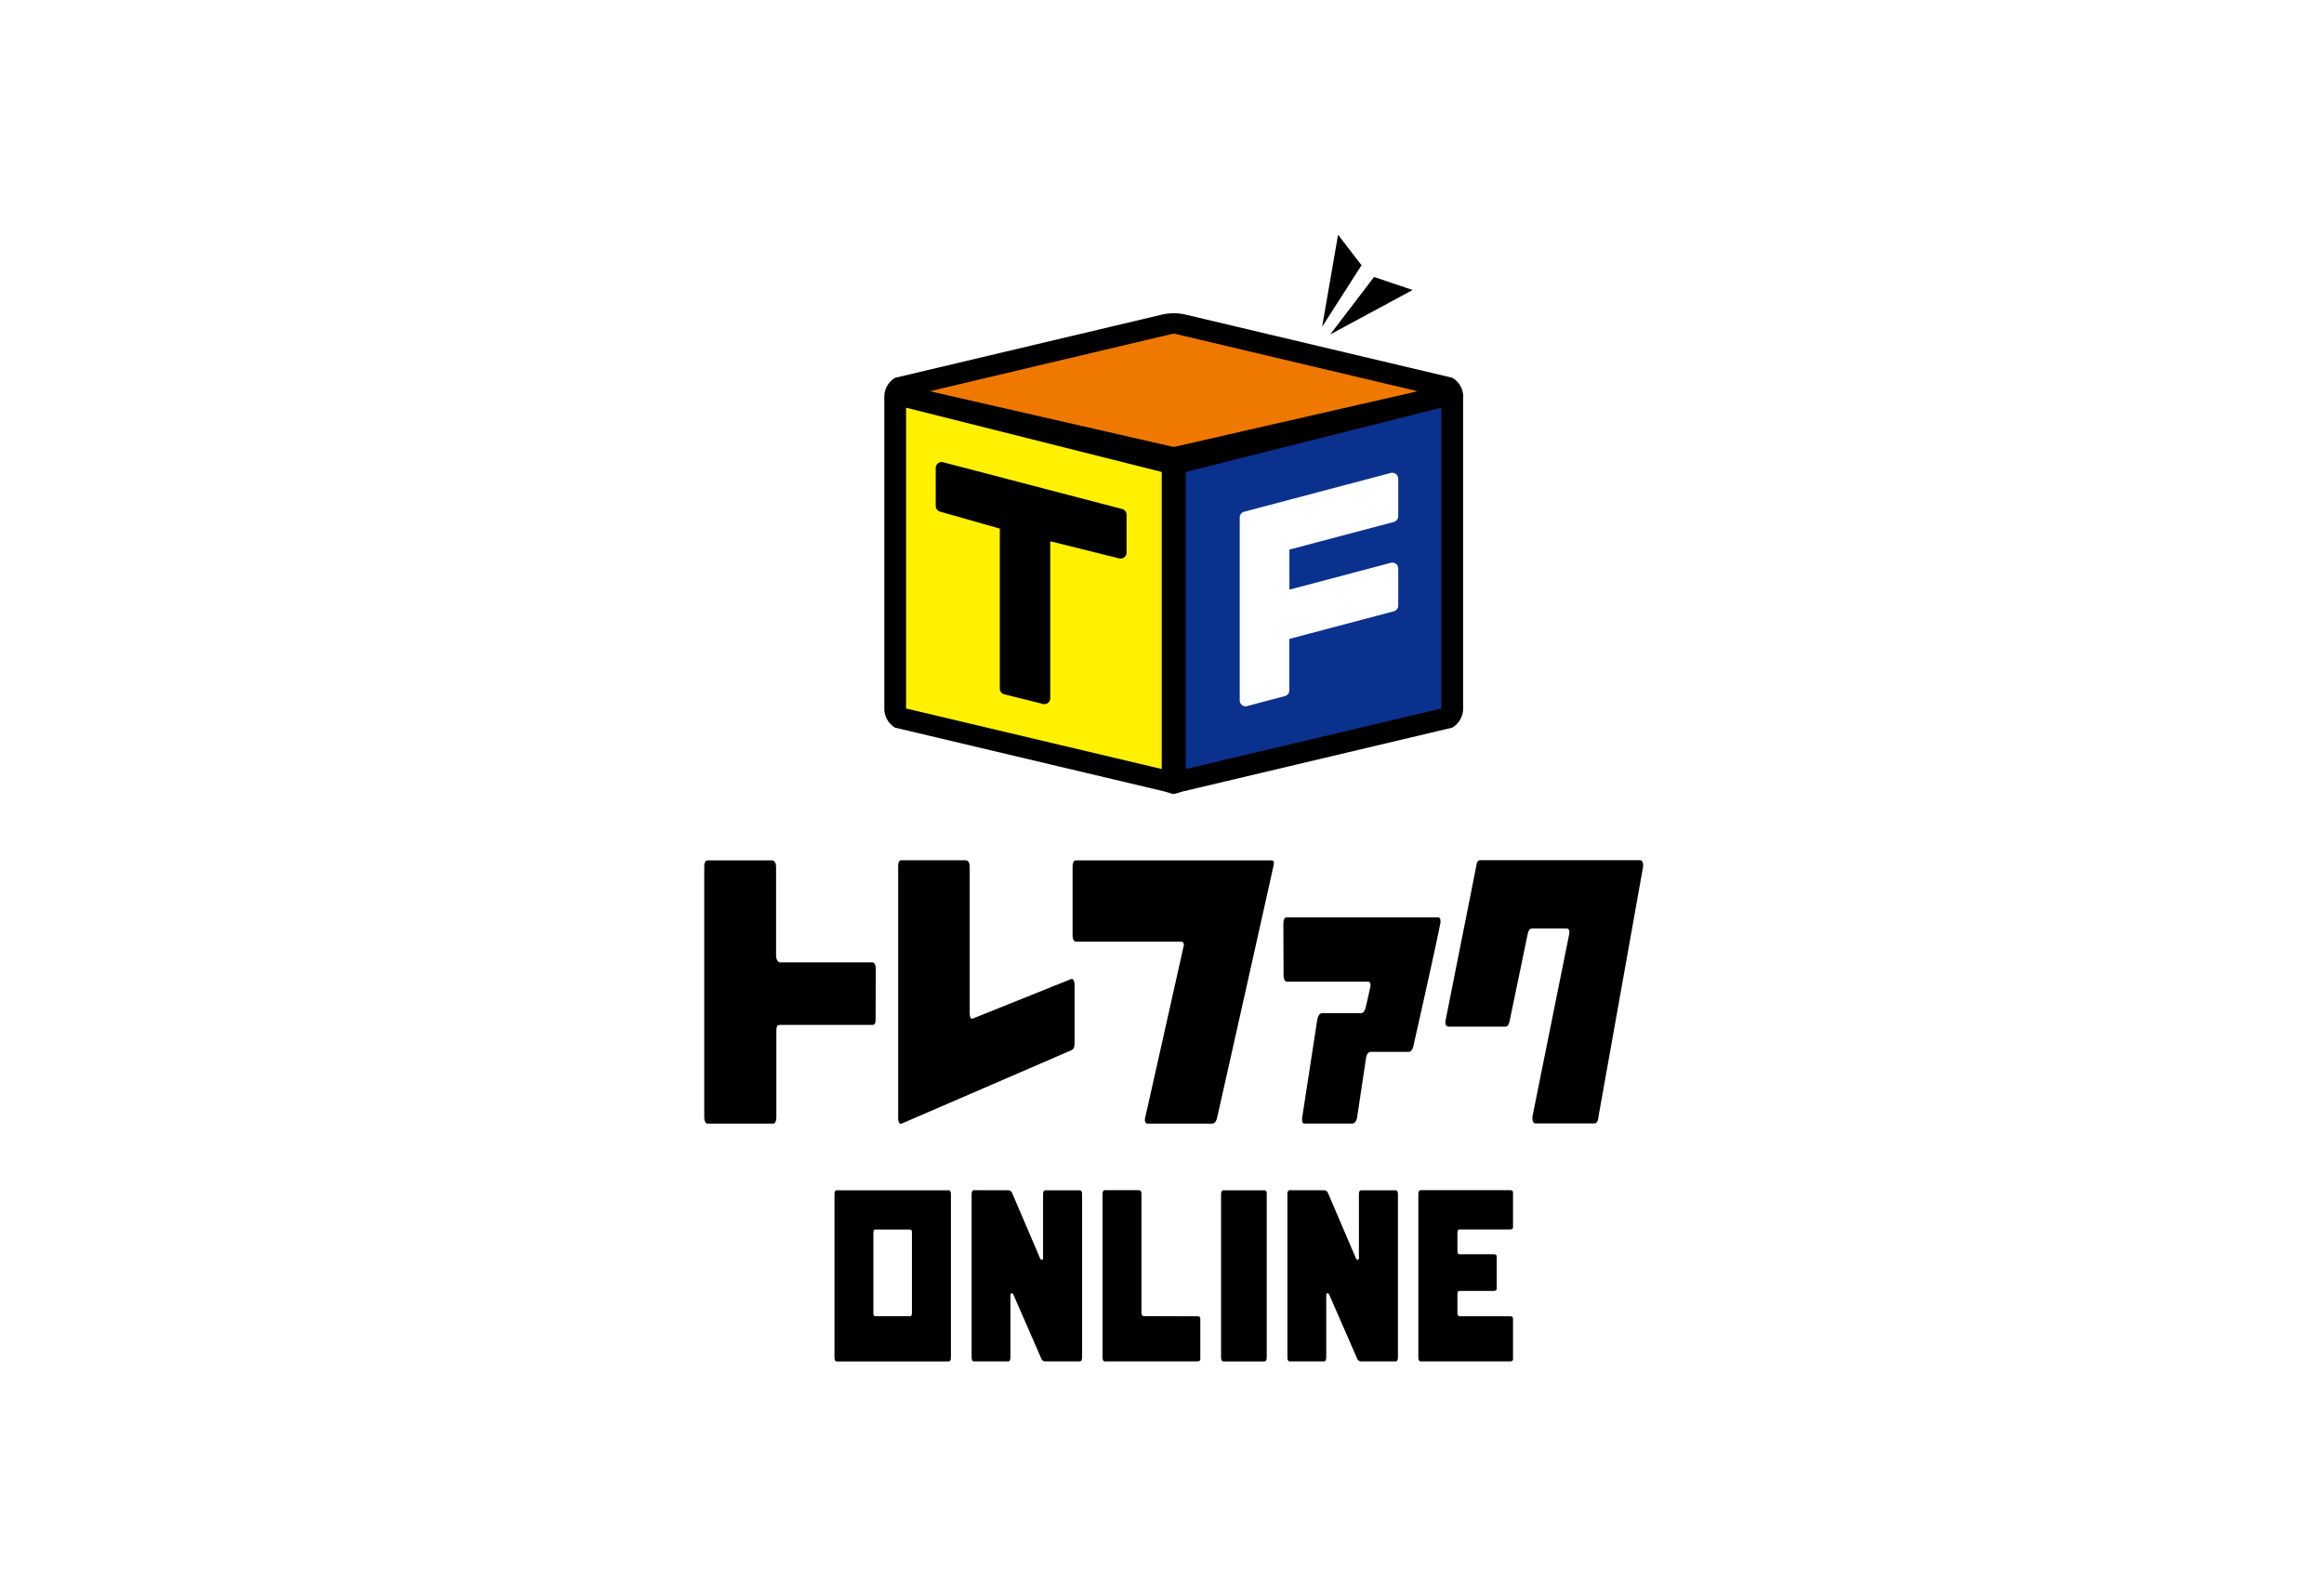
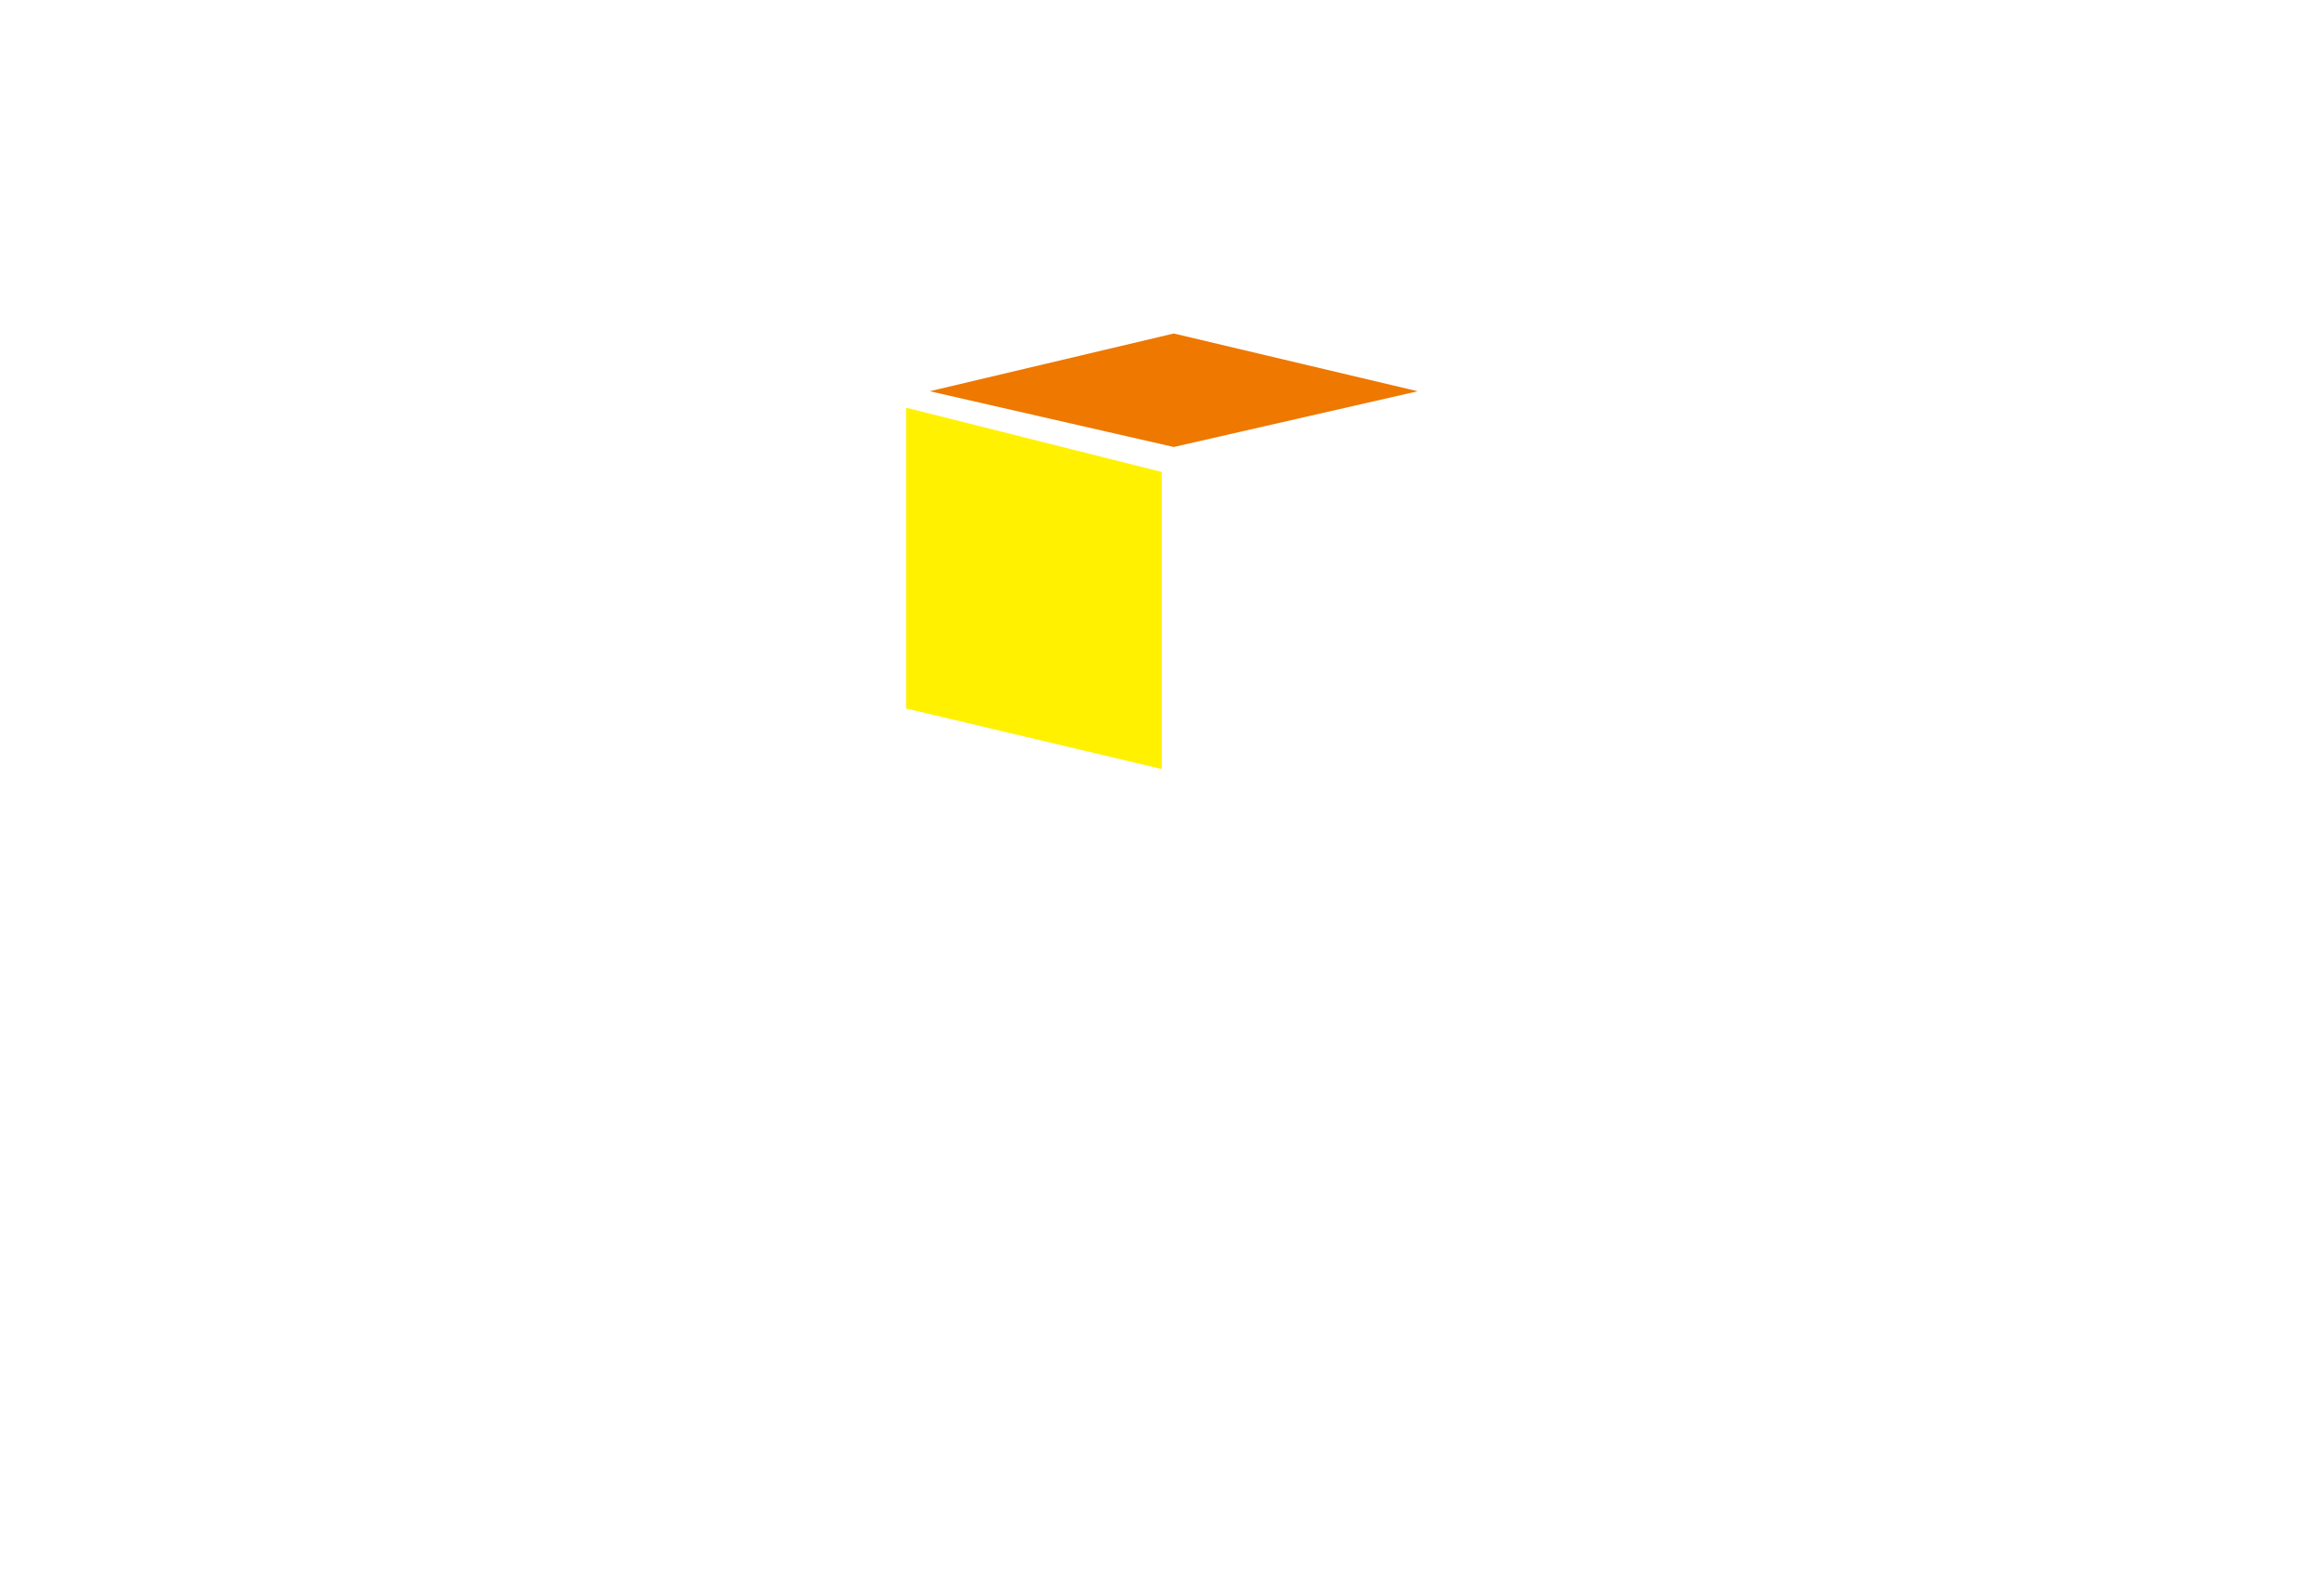
<svg xmlns="http://www.w3.org/2000/svg" width="99" height="68" viewBox="0 0 99 68">
  <defs>
    <clipPath id="clip-path">
      <path id="パス_625" data-name="パス 625" d="M0,0H40V48H0Z" fill="none" />
    </clipPath>
  </defs>
  <g id="グループ_587" data-name="グループ 587" transform="translate(-24 -1121)">
-     <path id="パス_617" data-name="パス 617" d="M0,0H99V68H0Z" transform="translate(24 1121)" fill="#fff" />
+     <path id="パス_617" data-name="パス 617" d="M0,0H99V68H0" transform="translate(24 1121)" fill="#fff" />
    <g id="グループ_435" data-name="グループ 435" transform="translate(54 1131)" clip-path="url(#clip-path)">
-       <path id="パス_618" data-name="パス 618" d="M7.3,33.433c0,.167-.044.231-.136.231H3.236c-.129,0-.164.065-.164.253v3.658q0,.294-.15.294H.159Q0,37.871,0,37.576V26.934c0-.188.051-.28.156-.28H2.88c.1,0,.178.09.18.28v3.744c0,.186.055.293.159.322H7.148c.111,0,.159.1.16.284Zm8.476.992c0,.2-.044.278-.149.323L8.405,37.87c-.094.019-.144-.065-.144-.252V26.949c0-.2.028-.3.14-.3h2.726c.116,0,.181.1.182.3v6.185c0,.245.05.282.136.257l4.178-1.678c.1-.034.153.09.153.266Zm8.488-7.605c-.009.056-1.984,8.893-2.413,10.782-.04.177-.111.266-.216.266H18.886c-.071,0-.118-.068-.115-.168a.459.459,0,0,1,.016-.1c.133-.58,1.629-7.264,1.64-7.319.019-.1-.038-.167-.113-.167H15.85c-.106,0-.159-.093-.159-.281V26.948c0-.2.047-.295.153-.295H24.16c.07,0,.125.045.105.169m7.1,2.452c-.008.113-.385,1.87-1.152,5.272-.039.179-.112.266-.216.266H28.4c-.1,0-.178.082-.209.266L27.812,37.6c-.026.166-.109.266-.208.266H25.567c-.069,0-.1-.057-.1-.168a.613.613,0,0,1,.007-.1l.641-4.165c.039-.177.108-.269.209-.269h1.648c.1,0,.171-.09.21-.266,0,0,.2-.849.2-.923,0-.111-.044-.156-.114-.156H24.829c-.1,0-.151-.1-.151-.295l-.008-2.145c0-.2.048-.3.148-.3h6.438c.079,0,.114.081.107.182m8.629-2.323-1.9,10.643c-.014.185-.074.279-.178.279h-2.5c-.089,0-.136-.08-.136-.24v-.039l1.569-7.79c.031-.156-.025-.238-.12-.238H35.269c-.1,0-.161.074-.2.28l-.752,3.625c-.04.194-.089.28-.192.28h-2.4c-.1,0-.174-.073-.152-.229l1.309-6.584c.025-.19.072-.28.172-.28h6.8c.089,0,.144.078.144.234a.4.4,0,0,1-.008.061M32.333,6.906a.939.939,0,0,0-.466-.812l-11.4-2.7a2.259,2.259,0,0,0-.931,0l-11.4,2.7a.939.939,0,0,0-.465.812V20.182A.943.943,0,0,0,8.131,21l11.4,2.7c.18.038.392.125.465.125s.3-.09.466-.125l11.4-2.7a.943.943,0,0,0,.465-.813V6.906ZM27,0l-.679,3.921L28,1.3Zm3.177,2.354L28.533,1.8,26.664,4.249Z" transform="translate(0)" />
      <path id="パス_619" data-name="パス 619" d="M32.009,14.225,42.4,11.85,32.01,9.39,21.616,11.849Z" transform="translate(-12.009 -5.182)" fill="#ee7800" />
-       <path id="パス_620" data-name="パス 620" d="M46.153,19.179V31.833l10.889-2.578V16.44Z" transform="translate(-25.641 -9.072)" fill="#0b318f" />
      <path id="パス_621" data-name="パス 621" d="M30.235,19.179,19.343,16.44V29.255l10.892,2.579Z" transform="translate(-10.746 -9.072)" fill="#fff100" />
-       <path id="パス_622" data-name="パス 622" d="M30.121,23.609,22.5,21.617a.248.248,0,0,0-.215.045.253.253,0,0,0-.1.2v1.617a.252.252,0,0,0,.182.242l2.548.724v6.815a.252.252,0,0,0,.189.244l1.652.411a.235.235,0,0,0,.059.008.248.248,0,0,0,.176-.073.252.252,0,0,0,.073-.178V24.984l2.936.73a.248.248,0,0,0,.215-.045.252.252,0,0,0,.1-.2V23.853a.251.251,0,0,0-.187-.243" transform="translate(-12.324 -11.925)" />
      <path id="パス_623" data-name="パス 623" d="M57.9,24.723a.251.251,0,0,0,.186-.243v-1.6a.253.253,0,0,0-.1-.2.248.248,0,0,0-.214-.045l-6.252,1.653a.252.252,0,0,0-.186.244v7.793a.249.249,0,0,0,.249.252.241.241,0,0,0,.063-.009l1.616-.428a.252.252,0,0,0,.186-.244V29.706L57.9,28.529a.251.251,0,0,0,.186-.242V26.708a.252.252,0,0,0-.1-.2.247.247,0,0,0-.214-.044l-4.321,1.143V25.9Z" transform="translate(-28.523 -12.487)" fill="#fff" />
-       <path id="パス_624" data-name="パス 624" d="M30.894,91.013v6.92c0,.127-.031.19-.1.19H29.049c-.069,0-.1-.063-.1-.19v-6.92c0-.122.034-.182.1-.182H30.8c.064,0,.1.059.1.182M27.932,96.2c.089,0,.133.031.133.1V98.02c0,.069-.044.1-.133.1H24c-.069,0-.1-.064-.1-.191v-6.92c0-.122.034-.182.1-.182h1.458c.064,0,.1.059.1.182v4.994c0,.128.034.191.1.191Zm11.164,0h2.157c.089,0,.133.031.133.1V98.02c0,.069-.044.1-.133.1h-3.8c-.069,0-.1-.064-.1-.191v-6.92c0-.122.034-.182.1-.182h3.8c.089,0,.133.031.133.1V92.4c0,.069-.044.1-.133.1H39.1c-.055,0-.081.051-.082.153v.751c0,.1.027.153.082.153h1.458c.089,0,.133.031.133.1v1.362c0,.069-.044.1-.133.1H39.1c-.055,0-.081.051-.082.153v.767c0,.1.027.153.082.153M17.341,90.831h-4.76c-.068,0-.1.059-.1.182v6.92c0,.127.034.191.1.191h4.76c.067,0,.1-.064.1-.191v-6.92c0-.122-.033-.182-.1-.182M15.78,92.656v3.389c0,.1-.027.152-.082.152H14.22c-.055,0-.082-.051-.082-.152V92.656c0-.1.027-.153.082-.153H15.7c.055,0,.082.051.082.153m4.068-1.825a.184.184,0,0,1,.2.121l1.187,2.772s.033.081.089.069.04-.141.04-.141V91.022c0-.128.032-.191.1-.191h1.463c.064,0,.1.057.1.179v6.92c0,.127-.032.191-.1.191H21.491a.186.186,0,0,1-.2-.121l-1.184-2.713s-.034-.084-.089-.069-.041.141-.041.141V97.93c0,.127-.031.191-.1.191H18.423c-.069,0-.1-.064-.1-.191V91.01c0-.122.034-.182.1-.182Zm13.455,0a.184.184,0,0,1,.2.121l1.187,2.772s.033.081.089.069.04-.141.04-.141V91.022c0-.128.032-.191.1-.191h1.463c.064,0,.1.057.1.179v6.92c0,.127-.032.191-.1.191H34.946a.186.186,0,0,1-.2-.121l-1.186-2.713s-.034-.084-.089-.069-.041.141-.041.141V97.93c0,.127-.031.191-.1.191H31.876c-.069,0-.1-.064-.1-.191V91.01c0-.122.034-.182.1-.182Z" transform="translate(-6.933 -50.123)" />
    </g>
  </g>
</svg>